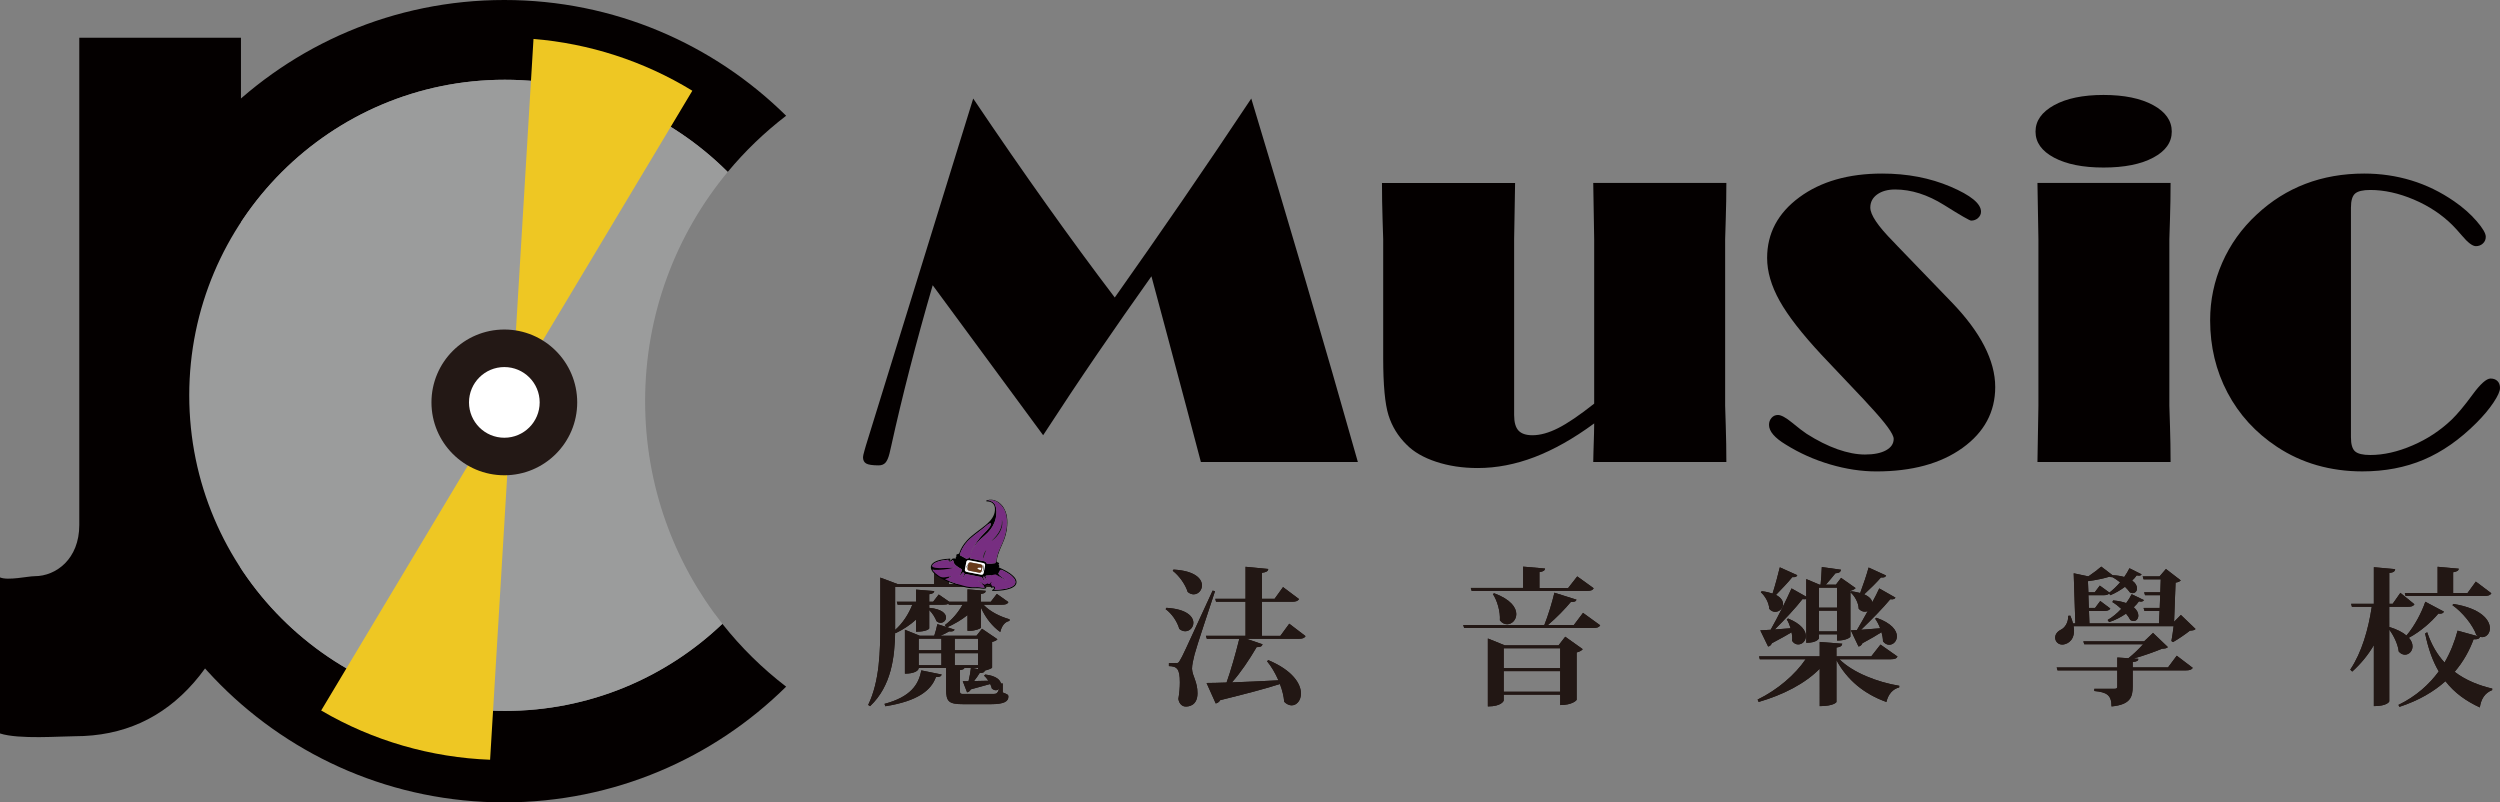
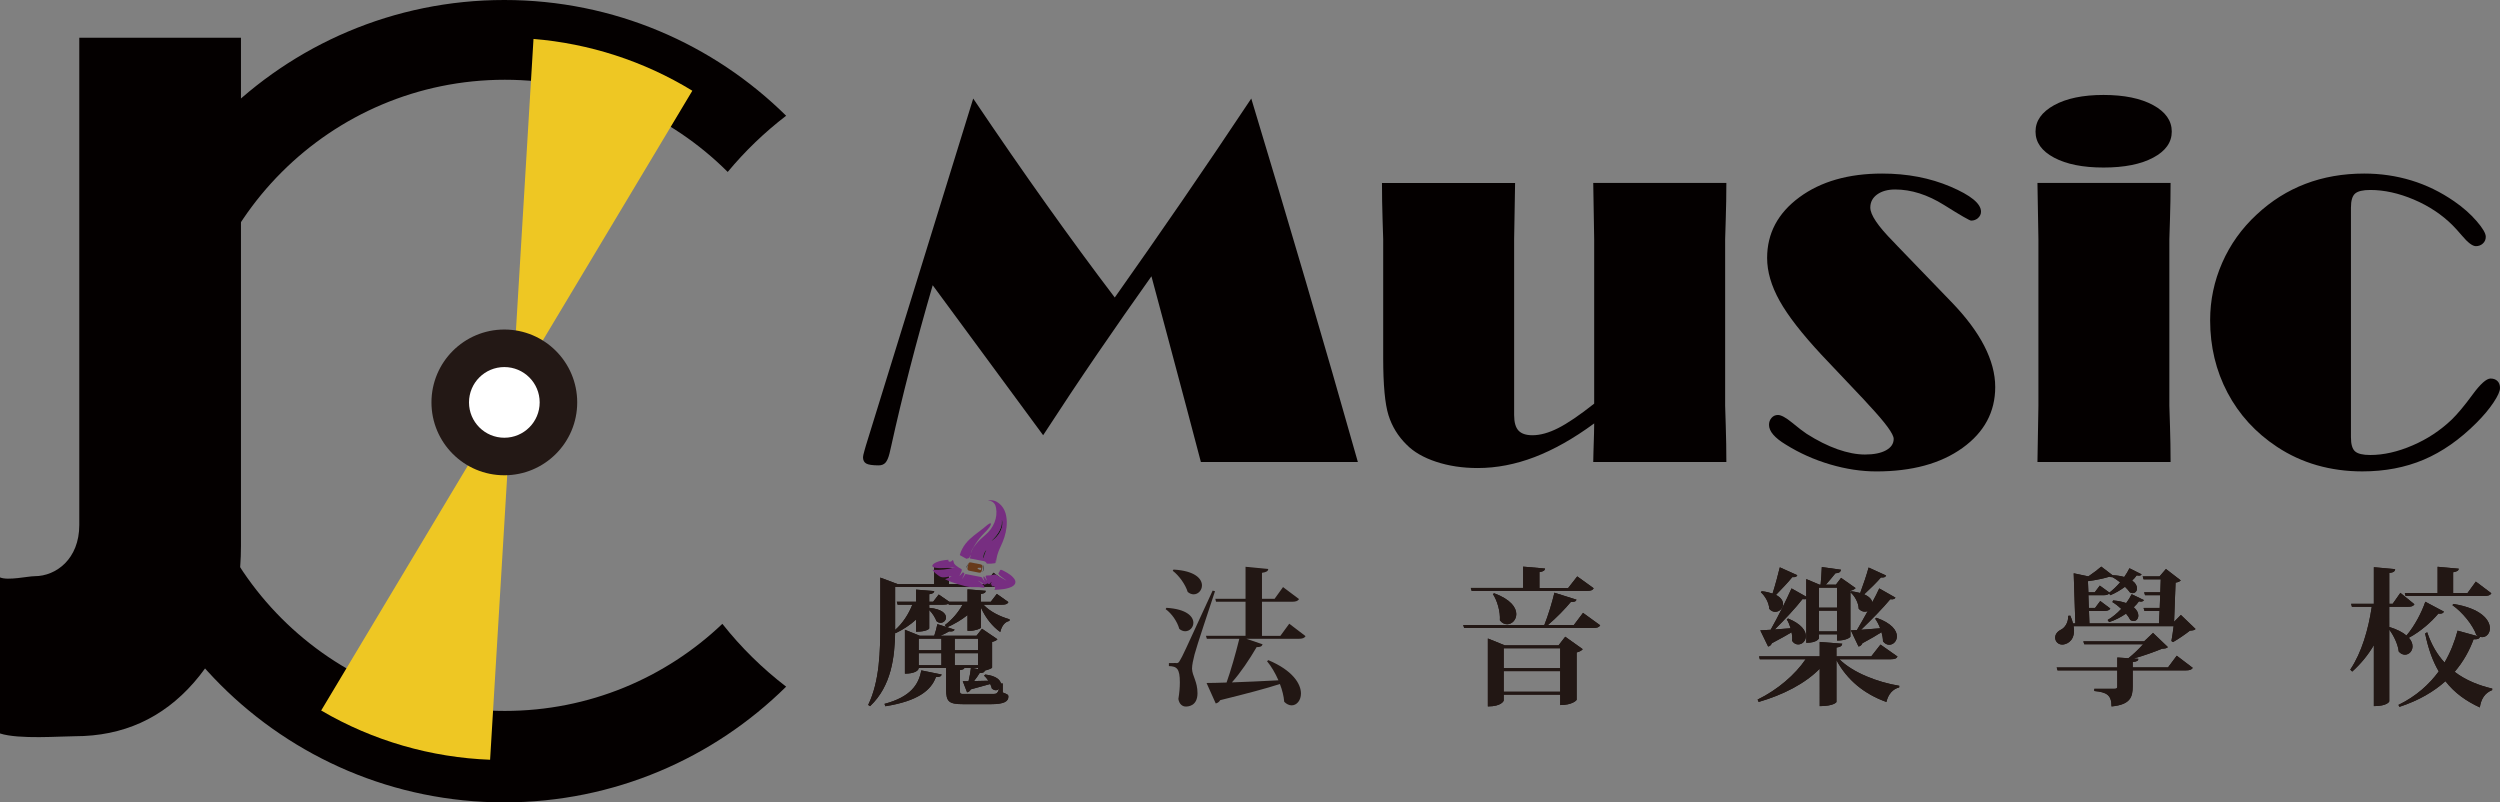
<svg xmlns="http://www.w3.org/2000/svg" version="1.1" x="0px" y="0px" width="200px" height="64.191px" viewBox="0 0 200 64.191" enable-background="new 0 0 200 64.191" xml:space="preserve">
  <rect x="0" y="0" width="200" height="64.191" fill="#808080" stroke="none" />
  <g id="底">
</g>
  <g id="主">
    <g>
      <g>
        <g>
          <path fill="#040000" d="M19.277,3.018V43.68c0,4.407-1.253,8.044-3.759,10.914c-2.507,2.87-5.682,4.304-9.526,4.304      c-1.126,0-4.485,0.267-5.992-0.222V46.192c0.637,0.275,2.242-0.097,2.773-0.097c1.7,0,3.57-1.365,3.57-4.097V3.018H19.277z" />
          <path fill="#040000" d="M57.789,49.907c-4.529,4.314-10.654,6.967-17.403,6.967c-13.943,0-25.247-11.303-25.247-25.248      c0-13.942,11.303-25.245,25.247-25.245c6.961,0,13.264,2.817,17.831,7.375c1.384-1.668,2.953-3.175,4.674-4.496      C57.095,3.536,49.131,0,40.341,0C22.616,0,8.247,14.37,8.247,32.095c0,17.728,14.369,32.096,32.095,32.096      c8.79,0,16.753-3.536,22.55-9.259C60.989,53.474,59.274,51.788,57.789,49.907z" />
-           <path fill="#9B9C9C" d="M15.14,31.626c0,13.945,11.303,25.248,25.247,25.248c6.749,0,12.874-2.652,17.403-6.967      c-3.87-4.897-6.181-11.084-6.181-17.813c0-6.971,2.481-13.362,6.608-18.339c-4.567-4.558-10.87-7.375-17.831-7.375      C26.443,6.381,15.14,17.684,15.14,31.626z" />
        </g>
        <g>
          <g>
            <linearGradient id="SVGID_2_" gradientUnits="userSpaceOnUse" x1="48.185" y1="53.107" x2="48.185" y2="-9.078">
              <stop offset="0" style="stop-color:#EEC723" />
              <stop offset="1" style="stop-color:#EEC723" />
            </linearGradient>
            <path fill="url(#SVGID_2_)" d="M55.387,7.259c-3.9-2.387-8.264-3.778-12.707-4.144l-1.698,28.196L55.387,7.259z" />
            <linearGradient id="SVGID_3_" gradientUnits="userSpaceOnUse" x1="33.338" y1="53.107" x2="33.338" y2="-9.077">
              <stop offset="0" style="stop-color:#EEC723" />
              <stop offset="1" style="stop-color:#EEC723" />
            </linearGradient>
            <path fill="url(#SVGID_3_)" d="M25.694,56.84c4.156,2.437,8.81,3.76,13.514,3.94l1.774-29.468L25.694,56.84z" />
          </g>
          <circle fill="#231815" cx="40.347" cy="32.192" r="5.83" />
          <circle fill="#FFFFFF" cx="40.347" cy="32.192" r="2.827" />
        </g>
      </g>
      <g>
        <g>
          <path fill="#040000" d="M74.616,22.818c-1.338,4.604-2.444,8.894-3.319,12.868c-0.064,0.297-0.11,0.489-0.134,0.58      c-0.09,0.36-0.2,0.61-0.329,0.752c-0.128,0.141-0.308,0.212-0.539,0.212c-0.489,0-0.821-0.049-0.994-0.146      c-0.173-0.095-0.26-0.267-0.26-0.512c0-0.077,0.039-0.25,0.115-0.52c0.051-0.167,0.09-0.302,0.116-0.405l8.585-27.764      c2.045,3.037,4.007,5.872,5.885,8.509c1.877,2.638,3.69,5.106,5.44,7.408c1.801-2.547,3.611-5.144,5.432-7.794      c1.82-2.649,3.648-5.357,5.488-8.123c1.506,4.979,2.968,9.885,4.389,14.722c1.421,4.836,2.8,9.621,4.138,14.354H96.07      c-0.591-2.263-1.486-5.634-2.683-10.11c-0.565-2.109-0.989-3.69-1.272-4.746c-1.428,2.007-2.865,4.069-4.313,6.184      c-1.447,2.115-2.897,4.293-4.35,6.531L74.616,22.818z" />
          <path fill="#040000" d="M138.109,14.637c0,0.954-0.017,1.923-0.049,2.914c-0.032,0.991-0.048,1.518-0.048,1.582v13.332      c0,0.051,0.017,0.575,0.048,1.572c0.032,0.997,0.049,1.971,0.049,2.923h-10.65c0-0.192,0.006-0.463,0.018-0.811      c0.039-1.131,0.058-1.89,0.058-2.276c-1.646,1.21-3.233,2.105-4.765,2.692c-1.531,0.586-3.048,0.878-4.553,0.878      c-1.209,0-2.318-0.167-3.327-0.501c-1.011-0.334-1.799-0.792-2.364-1.37c-0.682-0.67-1.164-1.454-1.447-2.354      c-0.283-0.899-0.424-2.432-0.424-4.591v-0.367v-9.126c0-0.05-0.017-0.572-0.049-1.562c-0.032-0.991-0.048-1.967-0.048-2.934      h10.649c-0.012,0.85-0.028,1.784-0.047,2.799c-0.02,1.016-0.03,1.581-0.03,1.697v14.064c0,0.579,0.116,0.995,0.347,1.245      c0.232,0.251,0.604,0.376,1.119,0.376c0.618,0,1.303-0.19,2.055-0.57c0.751-0.378,1.713-1.032,2.883-1.958V19.133      c0-0.116-0.009-0.682-0.028-1.697c-0.02-1.015-0.035-1.949-0.047-2.799H138.109z" />
          <path fill="#040000" d="M149.125,31.982l-3.395-3.588c-1.57-1.686-2.689-3.125-3.358-4.322      c-0.668-1.196-1.002-2.341-1.002-3.434c0-1.967,0.858-3.586,2.575-4.852c1.716-1.266,3.926-1.901,6.626-1.901      c2.006,0,3.827,0.348,5.461,1.043c1.633,0.694,2.449,1.363,2.449,2.006c0,0.192-0.077,0.359-0.231,0.502      c-0.154,0.142-0.341,0.213-0.56,0.213c-0.115,0-0.837-0.415-2.16-1.246c-1.326-0.829-2.632-1.244-3.917-1.244      c-0.592,0-1.072,0.132-1.438,0.395c-0.367,0.265-0.551,0.615-0.551,1.053c0,0.578,0.612,1.484,1.834,2.719      c0.155,0.155,0.27,0.277,0.347,0.367l4.301,4.457c1.171,1.209,2.049,2.382,2.635,3.521c0.584,1.138,0.877,2.235,0.877,3.29      c0,1.994-0.873,3.617-2.615,4.872c-1.742,1.253-4.041,1.881-6.896,1.881c-1.197,0-2.427-0.187-3.695-0.56      c-1.268-0.373-2.446-0.9-3.541-1.582c-0.45-0.271-0.788-0.538-1.012-0.801c-0.227-0.263-0.338-0.524-0.338-0.781      c0-0.219,0.067-0.405,0.202-0.56c0.136-0.154,0.305-0.232,0.512-0.232c0.256,0,0.636,0.206,1.138,0.618      c0.502,0.412,0.887,0.709,1.157,0.887c0.849,0.54,1.672,0.954,2.469,1.237c0.799,0.281,1.531,0.422,2.201,0.422      c0.707,0,1.268-0.112,1.678-0.336c0.411-0.225,0.617-0.531,0.617-0.916c0-0.387-0.656-1.28-1.966-2.683L149.125,31.982z" />
          <path fill="#040000" d="M162.842,10.529c0-0.861,0.494-1.565,1.485-2.113c0.99-0.546,2.309-0.82,3.955-0.82      s2.967,0.271,3.965,0.81c0.996,0.542,1.495,1.25,1.495,2.123c0,0.861-0.496,1.556-1.486,2.083      c-0.99,0.528-2.315,0.791-3.974,0.791c-1.646,0-2.965-0.263-3.955-0.791C163.336,12.084,162.842,11.39,162.842,10.529z       M162.996,36.96c0.013-0.85,0.029-1.782,0.048-2.796c0.019-1.018,0.029-1.583,0.029-1.699V19.133      c0-0.116-0.011-0.682-0.029-1.697c-0.02-1.015-0.036-1.949-0.048-2.799h10.651c0,0.954-0.017,1.923-0.049,2.914      c-0.033,0.991-0.049,1.518-0.049,1.582v13.332c0,0.051,0.016,0.575,0.049,1.572c0.032,0.997,0.049,1.971,0.049,2.923H162.996z" />
          <path fill="#040000" d="M188.076,16.606v18.385c0,0.553,0.109,0.926,0.329,1.119c0.219,0.193,0.624,0.29,1.216,0.29      c1.067,0,2.192-0.254,3.376-0.764c1.184-0.506,2.231-1.198,3.145-2.072c0.463-0.451,1.013-1.108,1.65-1.978      c0.636-0.868,1.121-1.303,1.455-1.303c0.231,0,0.416,0.068,0.551,0.204c0.135,0.135,0.203,0.318,0.203,0.549      c0,0.258-0.173,0.646-0.522,1.167c-0.346,0.522-0.803,1.065-1.368,1.631c-1.339,1.338-2.743,2.318-4.216,2.942      c-1.473,0.624-3.11,0.936-4.911,0.936c-1.273,0-2.481-0.165-3.626-0.492c-1.146-0.329-2.213-0.82-3.203-1.477      c-1.71-1.131-3.029-2.576-3.955-4.33c-0.926-1.757-1.389-3.688-1.389-5.798c0-1.595,0.322-3.126,0.964-4.591      c0.643-1.467,1.563-2.752,2.759-3.86c1.17-1.093,2.472-1.912,3.906-2.458c1.433-0.547,3.001-0.821,4.699-0.821      c1.311,0,2.568,0.184,3.772,0.551c1.202,0.366,2.343,0.923,3.424,1.669c0.706,0.489,1.305,1.017,1.793,1.582      c0.489,0.566,0.734,0.984,0.734,1.254c0,0.218-0.077,0.399-0.232,0.54c-0.154,0.142-0.341,0.212-0.561,0.212      c-0.27,0-0.643-0.283-1.118-0.849c-0.295-0.347-0.541-0.618-0.733-0.81c-0.86-0.861-1.896-1.549-3.105-2.065      c-1.21-0.513-2.374-0.771-3.492-0.771c-0.592,0-0.997,0.097-1.216,0.29C188.186,15.68,188.076,16.053,188.076,16.606z" />
        </g>
        <g>
          <g>
            <path fill="#221714" d="M78.479,50.204c0,0.084-0.487,0.26-0.878,0.26h-0.201v-1.257c-0.476,0.379-1.033,0.711-1.625,0.972       l0.592,0.19c-0.046,0.118-0.165,0.167-0.438,0.143c-0.19,0.119-0.439,0.237-0.688,0.345h2.88l0.44-0.558l1.234,0.841       c-0.059,0.084-0.226,0.166-0.427,0.214v2.051c-0.012,0.06-0.309,0.178-0.605,0.25h0.023c-0.035,0.13-0.153,0.188-0.415,0.188       c-0.118,0.203-0.284,0.427-0.45,0.641c0.344,0,0.747-0.012,1.151-0.024c-0.107-0.154-0.214-0.296-0.345-0.404l0.095-0.094       c0.89,0.106,1.221,0.452,1.257,0.747l0.012-0.034h0.13v0.723c0.391,0.154,0.451,0.178,0.451,0.333       c0,0.378-0.333,0.604-1.4,0.604h-2.206c-1.162,0-1.376-0.201-1.376-1.186v-1.708h-2.195c0,0.214-0.355,0.451-1.102,0.451       v-3.511l1.186,0.476h1.162c0.096-0.273,0.19-0.642,0.249-0.927l0.7,0.226l-0.095-0.154c0.593-0.438,1.08-1.032,1.411-1.625       h-1.102l-0.024-0.082c-0.096,0.06-0.226,0.082-0.427,0.082H74.34v0.25c1.01,0.095,1.34,0.463,1.34,0.77       c0,0.239-0.201,0.428-0.438,0.428c-0.106,0-0.213-0.036-0.32-0.131c-0.107-0.285-0.333-0.652-0.583-0.889v1.471       c0,0.024-0.201,0.261-1.055,0.261v-0.972c-0.463,0.426-1.021,0.794-1.636,1.09l-0.036-0.06       c-0.036,1.934-0.284,4.27-2.004,5.896l-0.154-0.096c0.925-1.909,0.971-4.329,0.971-6.488v-3.699l1.388,0.521h2.919v-1.422       l1.708,0.165c-0.023,0.166-0.142,0.249-0.522,0.309v0.948H78.8l0.676-0.913l1.232,0.937c-0.094,0.155-0.237,0.202-0.568,0.202       h-8.528v3.439c0.618-0.545,1.079-1.269,1.375-2.017h-1.174l-0.07-0.236h1.542v-0.972l1.458,0.118       c-0.023,0.13-0.106,0.213-0.403,0.25v0.604h0.309l0.451-0.582l0.841,0.582h1.46v-0.996l1.458,0.118       c-0.013,0.144-0.096,0.214-0.38,0.249v0.629h0.784l0.484-0.629l0.926,0.653c-0.083,0.165-0.237,0.212-0.533,0.212h-1.46       c0.522,0.558,1.353,0.962,2.088,1.164l-0.011,0.13c-0.38,0.083-0.616,0.39-0.736,0.89c-0.617-0.439-1.161-1.103-1.541-1.946       V50.204z M75.337,53.962c-0.047,0.153-0.167,0.202-0.463,0.202c-0.391,1.079-1.469,1.921-4.043,2.336l-0.071-0.19       c2.088-0.556,2.739-1.54,2.942-2.679L75.337,53.962z M75.313,52.018v-0.925h-1.815v0.925H75.313z M73.498,52.254v0.961h1.815       v-0.961H73.498z M78.242,51.093H76.38v0.925h1.862V51.093z M76.38,53.215h1.862v-0.961H76.38V53.215z M77.021,54.496h0.462       c0.083-0.343,0.155-0.734,0.19-1.055h-0.521c-0.036,0.095-0.131,0.13-0.356,0.166v1.602c0,0.308,0.012,0.308,0.392,0.308h2.122       c0.451,0,0.451,0,0.628-0.403c-0.071,0.06-0.165,0.105-0.272,0.105c-0.106,0-0.212-0.046-0.32-0.141       c-0.024-0.12-0.071-0.237-0.131-0.357l-1.553,0.428c-0.072,0.155-0.178,0.215-0.296,0.237L77.021,54.496z M77.828,53.441       l0.415,0.095v-0.095H77.828z" />
-             <path fill="#221714" d="M93.311,48.626c1.625,0.095,2.159,0.7,2.159,1.198c0,0.367-0.296,0.676-0.653,0.676       c-0.153,0-0.32-0.06-0.474-0.19c-0.154-0.569-0.594-1.221-1.092-1.578L93.311,48.626z M94.07,53.049       c0.166,0,0.213,0,0.344-0.249c0.19-0.309,0.26-0.463,2.597-5.551l0.19,0.047c-0.51,1.554-1.471,4.412-1.638,5.066       c-0.107,0.413-0.201,0.84-0.201,1.137c0.024,0.593,0.438,1.02,0.438,1.956c0,1.058-0.784,1.068-0.938,1.068       c-0.26,0-0.521-0.179-0.592-0.605c0.082-0.486,0.118-0.937,0.118-1.328c0-1.103-0.237-1.281-0.877-1.303v-0.238       c0.426,0,0.557-0.012,0.557-0.012V53.049z M93.88,45.566c1.721,0.095,2.277,0.734,2.277,1.269c0,0.38-0.296,0.712-0.664,0.712       c-0.155,0-0.32-0.06-0.476-0.19c-0.188-0.605-0.688-1.305-1.198-1.695L93.88,45.566z M103.141,49.896l1.305,0.996       c-0.095,0.154-0.248,0.213-0.57,0.213h-4.162l1.293,0.438c-0.048,0.155-0.166,0.237-0.475,0.225       c-0.592,1.008-1.28,2.04-1.98,2.823c1.055-0.036,2.359-0.095,3.723-0.166c-0.249-0.569-0.569-1.115-0.913-1.53l0.106-0.083       c1.968,0.83,2.609,1.909,2.609,2.668c0,0.559-0.344,0.948-0.747,0.948c-0.19,0-0.404-0.095-0.592-0.283       c-0.037-0.44-0.156-0.938-0.346-1.425c-1.102,0.357-2.62,0.76-4.778,1.293c-0.083,0.154-0.226,0.238-0.356,0.262l-0.734-1.637       c0.379,0,0.937-0.014,1.601-0.036c0.331-0.926,0.723-2.289,1.02-3.499h-2.598l-0.07-0.237h3.166V48.14h-2.361l-0.058-0.237       h2.419v-2.561l1.815,0.178c-0.012,0.166-0.13,0.249-0.499,0.307v2.076h1.009l0.675-0.937l1.281,0.961       c-0.094,0.153-0.25,0.213-0.569,0.213h-2.396v2.728h1.471L103.141,49.896z" />
            <path fill="#221714" d="M126.642,49.029l1.375,0.996c-0.094,0.154-0.237,0.214-0.581,0.214h-10.305l-0.071-0.238h6.487       c0.308-0.771,0.629-1.826,0.806-2.585l1.768,0.558c-0.048,0.142-0.167,0.19-0.452,0.178c-0.451,0.546-1.162,1.281-1.838,1.85       h2.077L126.642,49.029z M117.735,47.274l-0.071-0.237h4.187V45.33l1.755,0.153c-0.024,0.154-0.13,0.237-0.451,0.285v1.27h2.3       l0.724-0.926l1.317,0.949c-0.083,0.155-0.237,0.214-0.57,0.214H117.735z M124.685,51.626l0.533-0.688l1.4,0.996       c-0.07,0.095-0.237,0.203-0.486,0.261v3.794c0,0.024-0.332,0.416-1.316,0.416v-0.83h-4.519v0.464       c0,0.034-0.178,0.475-1.269,0.475v-5.433l1.352,0.545H124.685z M119.538,47.463c1.328,0.487,1.766,1.151,1.766,1.661       c0,0.474-0.354,0.817-0.735,0.817c-0.201,0-0.415-0.094-0.58-0.319c0.047-0.675-0.203-1.565-0.558-2.1L119.538,47.463z        M124.816,51.863h-4.519v1.59h4.519V51.863z M120.297,55.339h4.519V53.69h-4.519V55.339z" />
            <path fill="#221714" d="M151.803,52.527c-0.083,0.154-0.226,0.214-0.569,0.214h-4.081c1.067,1.067,3.049,1.839,4.791,2.123       l-0.01,0.13c-0.5,0.12-0.878,0.535-1.021,1.164c-1.767-0.629-3.142-1.756-3.997-3.345v3.345c0,0.022-0.224,0.332-1.34,0.332       V53.5c-1.172,1.186-2.893,2.075-4.885,2.657l-0.083-0.19c1.625-0.794,3.012-2.004,3.843-3.226h-3.666l-0.058-0.237h4.849v-1.15       l1.804,0.142c-0.023,0.166-0.119,0.261-0.463,0.308v0.701h2.787l0.736-0.938L151.803,52.527z M144.497,47.914       c-0.036,0.024-0.083,0.024-0.143,0.024c-0.047,0-0.095,0-0.154-0.012c-0.51,0.664-1.447,1.671-2.218,2.431       c0.392-0.023,0.83-0.059,1.269-0.096c-0.083-0.272-0.19-0.521-0.308-0.711l0.106-0.07c1.068,0.438,1.424,0.983,1.424,1.411       c0,0.38-0.296,0.664-0.616,0.664c-0.178,0-0.356-0.085-0.487-0.284c0.024-0.226,0-0.475-0.047-0.688       c-0.391,0.236-0.901,0.521-1.577,0.877c-0.06,0.154-0.166,0.238-0.297,0.261l-0.627-1.293c0.201-0.011,0.486-0.022,0.831-0.047       c0.556-0.973,1.28-2.431,1.671-3.309l1.175,0.665v-1.412l1.067,0.451h0.083c0.035-0.404,0.084-0.997,0.095-1.413l1.53,0.214       c-0.024,0.179-0.143,0.273-0.44,0.285c-0.201,0.261-0.521,0.628-0.771,0.913h0.808l0.415-0.546l1.163,0.818       c-0.072,0.083-0.213,0.166-0.416,0.213v3.677c0,0.024-0.284,0.308-1.067,0.308v-0.498h-1.446v0.297       c0,0.023-0.13,0.379-1.02,0.379V47.914z M140.939,47.297c0.344,0.037,0.628,0.108,0.865,0.19c0.214-0.664,0.45-1.554,0.581-2.1       l1.399,0.629c-0.036,0.107-0.142,0.178-0.402,0.154c-0.31,0.391-0.854,0.96-1.305,1.423c0.415,0.214,0.567,0.486,0.567,0.723       c0,0.345-0.294,0.63-0.627,0.63c-0.154,0-0.333-0.071-0.474-0.239c-0.024-0.473-0.32-1.02-0.677-1.327L140.939,47.297z        M146.963,47.014h-1.446v1.6h1.446V47.014z M145.517,50.512h1.446v-1.66h-1.446V50.512z M148.067,50.428l0.486-0.022       c0.261-0.438,0.569-0.984,0.866-1.519c-0.071,0.036-0.154,0.047-0.237,0.047c-0.167,0-0.332-0.071-0.487-0.237       c-0.011-0.462-0.307-1.021-0.664-1.316l0.072-0.083c0.272,0.037,0.509,0.083,0.711,0.143c0.248-0.653,0.534-1.507,0.675-2.04       l1.4,0.64c-0.047,0.119-0.143,0.178-0.415,0.155c-0.31,0.367-0.866,0.914-1.341,1.352c0.415,0.178,0.605,0.415,0.652,0.628       c0.213-0.402,0.416-0.782,0.557-1.103l1.294,0.736c-0.037,0.083-0.131,0.166-0.416,0.131c-0.545,0.664-1.53,1.672-2.336,2.442       c0.451-0.036,0.984-0.071,1.53-0.119c-0.106-0.284-0.25-0.557-0.403-0.771l0.107-0.07c1.233,0.439,1.635,1.031,1.635,1.481       c0,0.392-0.294,0.678-0.615,0.678c-0.167,0-0.356-0.084-0.499-0.274c0-0.225-0.047-0.474-0.118-0.735       c-0.367,0.237-0.866,0.534-1.53,0.889c-0.06,0.154-0.178,0.238-0.308,0.261L148.067,50.428z" />
            <path fill="#221714" d="M173.713,51.282c0.059-0.295,0.129-0.806,0.177-1.186h-8.004c0.023,0.131,0.035,0.249,0.035,0.356       c0,0.926-0.699,1.114-0.936,1.114c-0.346,0-0.571-0.261-0.571-0.557c0-0.226,0.131-0.462,0.451-0.629       c0.297-0.142,0.605-0.533,0.594-1.115l0.165-0.012c0.095,0.213,0.166,0.416,0.214,0.618h0.188l-0.131-4.009l1.175,0.248       c0.403-0.272,0.806-0.58,1.031-0.781l0.902,0.687c0.378,0.012,0.688,0.072,0.936,0.143c0.167-0.238,0.31-0.474,0.417-0.7       l0.972,0.486c-0.035,0.071-0.107,0.106-0.213,0.106c-0.047,0-0.107-0.012-0.178-0.023c-0.094,0.142-0.226,0.286-0.367,0.416       c0.284,0.202,0.391,0.428,0.391,0.627c0,0.214-0.143,0.38-0.344,0.38c-0.071,0-0.143-0.024-0.224-0.059       c-0.096-0.143-0.239-0.297-0.393-0.45c-0.368,0.272-0.771,0.509-1.174,0.675l-0.094-0.142       c-0.083,0.107-0.226,0.142-0.463,0.142h-1.197l0.037,1.019h0.497l0.416-0.557l0.806,0.605c-0.083,0.142-0.237,0.19-0.521,0.19       h-1.187l0.036,0.996h5.563l0.047-0.996h-1.209l-0.07-0.239h1.292l0.036-1.019h-1.21l-0.071-0.237h1.292l0.036-1.032h-1.375       l-0.072-0.237h1.352l0.509-0.592l1.187,0.913c-0.095,0.094-0.189,0.142-0.416,0.178l-0.118,3.131l0.544-0.546l1.174,1.127       c-0.095,0.094-0.214,0.118-0.451,0.13c-0.344,0.273-0.948,0.688-1.352,0.913L173.713,51.282z M173.44,53.394l0.7-0.937       l1.281,0.973c-0.096,0.142-0.237,0.202-0.581,0.202h-4.223v1.27c0,0.865-0.19,1.469-1.695,1.613       c0-0.914-0.381-1.14-1.377-1.235v-0.177h1.613c0.178,0,0.225-0.048,0.225-0.19v-1.281h-4.779l-0.071-0.237h4.85V52.6       l0.891,0.058c0.403-0.32,0.865-0.771,1.174-1.115h-4.708l-0.072-0.237h4.863l0.711-0.675l1.187,1.137       c-0.084,0.095-0.226,0.119-0.476,0.13c-0.592,0.25-1.458,0.558-2.252,0.783l0.367,0.024c-0.011,0.142-0.071,0.213-0.451,0.261       v0.427H173.44z M167.985,46.848l0.77,0.558c0.297-0.228,0.594-0.511,0.855-0.819c-0.203-0.166-0.417-0.307-0.617-0.415       c-0.07,0.013-0.154,0-0.238-0.036c-0.39,0.12-1.066,0.273-1.719,0.357l0.035,0.889h0.51L167.985,46.848z M169.052,48.033       c0.427,0.036,0.771,0.118,1.043,0.214c0.178-0.237,0.32-0.475,0.438-0.712l0.984,0.475c-0.048,0.07-0.13,0.119-0.237,0.119       c-0.06,0-0.106-0.013-0.166-0.024c-0.107,0.155-0.248,0.32-0.415,0.474c0.261,0.214,0.367,0.462,0.367,0.664       c0,0.25-0.154,0.439-0.38,0.439c-0.083,0-0.164-0.023-0.26-0.083c-0.083-0.166-0.201-0.344-0.344-0.509       c-0.414,0.284-0.89,0.533-1.352,0.675l-0.119-0.166c0.392-0.226,0.771-0.546,1.091-0.89c-0.225-0.212-0.475-0.403-0.711-0.544       L169.052,48.033z" />
            <path fill="#221714" d="M191.142,50.155c0.64,0.202,1.091,0.438,1.375,0.688c0.664-0.77,1.245-1.909,1.507-2.704l1.494,0.794       c-0.072,0.118-0.167,0.19-0.452,0.155c-0.533,0.64-1.399,1.423-2.359,1.934c0.213,0.237,0.296,0.474,0.296,0.687       c0,0.38-0.284,0.665-0.604,0.665c-0.166,0-0.343-0.072-0.499-0.25c-0.058-0.558-0.391-1.268-0.758-1.755v5.739       c0,0.024-0.167,0.381-1.234,0.381v-4.875c-0.461,0.783-1.044,1.495-1.731,2.112l-0.155-0.154       c0.914-1.365,1.448-3.214,1.72-5.028h-1.588l-0.061-0.238h1.815v-2.929l1.708,0.155c-0.024,0.177-0.12,0.261-0.474,0.308v2.466       h0.272l0.616-0.877l1.126,0.914c-0.094,0.154-0.25,0.202-0.558,0.202h-1.458V50.155z M198.28,50.902       c-0.047-0.023-0.106-0.046-0.166-0.095c-0.297-0.83-1.127-1.839-1.922-2.396l0.083-0.095c2.206,0.356,2.917,1.281,2.917,1.945       c0,0.404-0.271,0.712-0.628,0.712c-0.047,0-0.107-0.012-0.166-0.024c-0.059,0.155-0.191,0.214-0.51,0.19       c-0.332,0.902-0.818,1.792-1.518,2.609c0.913,0.69,1.957,1.092,3.012,1.341l-0.011,0.119c-0.605,0.237-0.89,0.735-0.984,1.387       c-1.08-0.499-2.004-1.139-2.752-2.099c-0.924,0.831-2.135,1.543-3.677,2.052l-0.083-0.154c1.435-0.699,2.468-1.648,3.226-2.681       c-0.474-0.806-0.841-1.801-1.091-3.036l0.167-0.094c0.332,0.997,0.807,1.791,1.387,2.419c0.486-0.83,0.818-1.697,1.044-2.55       l1.671,0.462V50.902z M192.446,47.676l-0.06-0.235h2.622v-2.099l1.695,0.154c-0.023,0.153-0.12,0.224-0.451,0.284v1.661h1.15       l0.664-0.914l1.245,0.937c-0.094,0.155-0.249,0.213-0.569,0.213H192.446z" />
          </g>
          <g>
            <path fill="#221714" d="M78.479,50.204c0,0.084-0.487,0.26-0.878,0.26h-0.201v-1.257c-0.476,0.379-1.033,0.711-1.625,0.972       l0.592,0.19c-0.046,0.118-0.165,0.167-0.438,0.143c-0.19,0.119-0.439,0.237-0.688,0.345h2.88l0.44-0.558l1.234,0.841       c-0.059,0.084-0.226,0.166-0.427,0.214v2.051c-0.012,0.06-0.309,0.178-0.605,0.25h0.023c-0.035,0.13-0.153,0.188-0.415,0.188       c-0.118,0.203-0.284,0.427-0.45,0.641c0.344,0,0.747-0.012,1.151-0.024c-0.107-0.154-0.214-0.296-0.345-0.404l0.095-0.094       c0.89,0.106,1.221,0.452,1.257,0.747l0.012-0.034h0.13v0.723c0.391,0.154,0.451,0.178,0.451,0.333       c0,0.378-0.333,0.604-1.4,0.604h-2.206c-1.162,0-1.376-0.201-1.376-1.186v-1.708h-2.195c0,0.214-0.355,0.451-1.102,0.451       v-3.511l1.186,0.476h1.162c0.096-0.273,0.19-0.642,0.249-0.927l0.7,0.226l-0.095-0.154c0.593-0.438,1.08-1.032,1.411-1.625       h-1.102l-0.024-0.082c-0.096,0.06-0.226,0.082-0.427,0.082H74.34v0.25c1.01,0.095,1.34,0.463,1.34,0.77       c0,0.239-0.201,0.428-0.438,0.428c-0.106,0-0.213-0.036-0.32-0.131c-0.107-0.285-0.333-0.652-0.583-0.889v1.471       c0,0.024-0.201,0.261-1.055,0.261v-0.972c-0.463,0.426-1.021,0.794-1.636,1.09l-0.036-0.06       c-0.036,1.934-0.284,4.27-2.004,5.896l-0.154-0.096c0.925-1.909,0.971-4.329,0.971-6.488v-3.699l1.388,0.521h2.919v-1.422       l1.708,0.165c-0.023,0.166-0.142,0.249-0.522,0.309v0.948H78.8l0.676-0.913l1.232,0.937c-0.094,0.155-0.237,0.202-0.568,0.202       h-8.528v3.439c0.618-0.545,1.079-1.269,1.375-2.017h-1.174l-0.07-0.236h1.542v-0.972l1.458,0.118       c-0.023,0.13-0.106,0.213-0.403,0.25v0.604h0.309l0.451-0.582l0.841,0.582h1.46v-0.996l1.458,0.118       c-0.013,0.144-0.096,0.214-0.38,0.249v0.629h0.784l0.484-0.629l0.926,0.653c-0.083,0.165-0.237,0.212-0.533,0.212h-1.46       c0.522,0.558,1.353,0.962,2.088,1.164l-0.011,0.13c-0.38,0.083-0.616,0.39-0.736,0.89c-0.617-0.439-1.161-1.103-1.541-1.946       V50.204z M75.337,53.962c-0.047,0.153-0.167,0.202-0.463,0.202c-0.391,1.079-1.469,1.921-4.043,2.336l-0.071-0.19       c2.088-0.556,2.739-1.54,2.942-2.679L75.337,53.962z M75.313,52.018v-0.925h-1.815v0.925H75.313z M73.498,52.254v0.961h1.815       v-0.961H73.498z M78.242,51.093H76.38v0.925h1.862V51.093z M76.38,53.215h1.862v-0.961H76.38V53.215z M77.021,54.496h0.462       c0.083-0.343,0.155-0.734,0.19-1.055h-0.521c-0.036,0.095-0.131,0.13-0.356,0.166v1.602c0,0.308,0.012,0.308,0.392,0.308h2.122       c0.451,0,0.451,0,0.628-0.403c-0.071,0.06-0.165,0.105-0.272,0.105c-0.106,0-0.212-0.046-0.32-0.141       c-0.024-0.12-0.071-0.237-0.131-0.357l-1.553,0.428c-0.072,0.155-0.178,0.215-0.296,0.237L77.021,54.496z M77.828,53.441       l0.415,0.095v-0.095H77.828z" />
            <path fill="#221714" d="M93.311,48.626c1.625,0.095,2.159,0.7,2.159,1.198c0,0.367-0.296,0.676-0.653,0.676       c-0.153,0-0.32-0.06-0.474-0.19c-0.154-0.569-0.594-1.221-1.092-1.578L93.311,48.626z M94.07,53.049       c0.166,0,0.213,0,0.344-0.249c0.19-0.309,0.26-0.463,2.597-5.551l0.19,0.047c-0.51,1.554-1.471,4.412-1.638,5.066       c-0.107,0.413-0.201,0.84-0.201,1.137c0.024,0.593,0.438,1.02,0.438,1.956c0,1.058-0.784,1.068-0.938,1.068       c-0.26,0-0.521-0.179-0.592-0.605c0.082-0.486,0.118-0.937,0.118-1.328c0-1.103-0.237-1.281-0.877-1.303v-0.238       c0.426,0,0.557-0.012,0.557-0.012V53.049z M93.88,45.566c1.721,0.095,2.277,0.734,2.277,1.269c0,0.38-0.296,0.712-0.664,0.712       c-0.155,0-0.32-0.06-0.476-0.19c-0.188-0.605-0.688-1.305-1.198-1.695L93.88,45.566z M103.141,49.896l1.305,0.996       c-0.095,0.154-0.248,0.213-0.57,0.213h-4.162l1.293,0.438c-0.048,0.155-0.166,0.237-0.475,0.225       c-0.592,1.008-1.28,2.04-1.98,2.823c1.055-0.036,2.359-0.095,3.723-0.166c-0.249-0.569-0.569-1.115-0.913-1.53l0.106-0.083       c1.968,0.83,2.609,1.909,2.609,2.668c0,0.559-0.344,0.948-0.747,0.948c-0.19,0-0.404-0.095-0.592-0.283       c-0.037-0.44-0.156-0.938-0.346-1.425c-1.102,0.357-2.62,0.76-4.778,1.293c-0.083,0.154-0.226,0.238-0.356,0.262l-0.734-1.637       c0.379,0,0.937-0.014,1.601-0.036c0.331-0.926,0.723-2.289,1.02-3.499h-2.598l-0.07-0.237h3.166V48.14h-2.361l-0.058-0.237       h2.419v-2.561l1.815,0.178c-0.012,0.166-0.13,0.249-0.499,0.307v2.076h1.009l0.675-0.937l1.281,0.961       c-0.094,0.153-0.25,0.213-0.569,0.213h-2.396v2.728h1.471L103.141,49.896z" />
            <path fill="#221714" d="M126.642,49.029l1.375,0.996c-0.094,0.154-0.237,0.214-0.581,0.214h-10.305l-0.071-0.238h6.487       c0.308-0.771,0.629-1.826,0.806-2.585l1.768,0.558c-0.048,0.142-0.167,0.19-0.452,0.178c-0.451,0.546-1.162,1.281-1.838,1.85       h2.077L126.642,49.029z M117.735,47.274l-0.071-0.237h4.187V45.33l1.755,0.153c-0.024,0.154-0.13,0.237-0.451,0.285v1.27h2.3       l0.724-0.926l1.317,0.949c-0.083,0.155-0.237,0.214-0.57,0.214H117.735z M124.685,51.626l0.533-0.688l1.4,0.996       c-0.07,0.095-0.237,0.203-0.486,0.261v3.794c0,0.024-0.332,0.416-1.316,0.416v-0.83h-4.519v0.464       c0,0.034-0.178,0.475-1.269,0.475v-5.433l1.352,0.545H124.685z M119.538,47.463c1.328,0.487,1.766,1.151,1.766,1.661       c0,0.474-0.354,0.817-0.735,0.817c-0.201,0-0.415-0.094-0.58-0.319c0.047-0.675-0.203-1.565-0.558-2.1L119.538,47.463z        M124.816,51.863h-4.519v1.59h4.519V51.863z M120.297,55.339h4.519V53.69h-4.519V55.339z" />
            <path fill="#221714" d="M151.803,52.527c-0.083,0.154-0.226,0.214-0.569,0.214h-4.081c1.067,1.067,3.049,1.839,4.791,2.123       l-0.01,0.13c-0.5,0.12-0.878,0.535-1.021,1.164c-1.767-0.629-3.142-1.756-3.997-3.345v3.345c0,0.022-0.224,0.332-1.34,0.332       V53.5c-1.172,1.186-2.893,2.075-4.885,2.657l-0.083-0.19c1.625-0.794,3.012-2.004,3.843-3.226h-3.666l-0.058-0.237h4.849v-1.15       l1.804,0.142c-0.023,0.166-0.119,0.261-0.463,0.308v0.701h2.787l0.736-0.938L151.803,52.527z M144.497,47.914       c-0.036,0.024-0.083,0.024-0.143,0.024c-0.047,0-0.095,0-0.154-0.012c-0.51,0.664-1.447,1.671-2.218,2.431       c0.392-0.023,0.83-0.059,1.269-0.096c-0.083-0.272-0.19-0.521-0.308-0.711l0.106-0.07c1.068,0.438,1.424,0.983,1.424,1.411       c0,0.38-0.296,0.664-0.616,0.664c-0.178,0-0.356-0.085-0.487-0.284c0.024-0.226,0-0.475-0.047-0.688       c-0.391,0.236-0.901,0.521-1.577,0.877c-0.06,0.154-0.166,0.238-0.297,0.261l-0.627-1.293c0.201-0.011,0.486-0.022,0.831-0.047       c0.556-0.973,1.28-2.431,1.671-3.309l1.175,0.665v-1.412l1.067,0.451h0.083c0.035-0.404,0.084-0.997,0.095-1.413l1.53,0.214       c-0.024,0.179-0.143,0.273-0.44,0.285c-0.201,0.261-0.521,0.628-0.771,0.913h0.808l0.415-0.546l1.163,0.818       c-0.072,0.083-0.213,0.166-0.416,0.213v3.677c0,0.024-0.284,0.308-1.067,0.308v-0.498h-1.446v0.297       c0,0.023-0.13,0.379-1.02,0.379V47.914z M140.939,47.297c0.344,0.037,0.628,0.108,0.865,0.19c0.214-0.664,0.45-1.554,0.581-2.1       l1.399,0.629c-0.036,0.107-0.142,0.178-0.402,0.154c-0.31,0.391-0.854,0.96-1.305,1.423c0.415,0.214,0.567,0.486,0.567,0.723       c0,0.345-0.294,0.63-0.627,0.63c-0.154,0-0.333-0.071-0.474-0.239c-0.024-0.473-0.32-1.02-0.677-1.327L140.939,47.297z        M146.963,47.014h-1.446v1.6h1.446V47.014z M145.517,50.512h1.446v-1.66h-1.446V50.512z M148.067,50.428l0.486-0.022       c0.261-0.438,0.569-0.984,0.866-1.519c-0.071,0.036-0.154,0.047-0.237,0.047c-0.167,0-0.332-0.071-0.487-0.237       c-0.011-0.462-0.307-1.021-0.664-1.316l0.072-0.083c0.272,0.037,0.509,0.083,0.711,0.143c0.248-0.653,0.534-1.507,0.675-2.04       l1.4,0.64c-0.047,0.119-0.143,0.178-0.415,0.155c-0.31,0.367-0.866,0.914-1.341,1.352c0.415,0.178,0.605,0.415,0.652,0.628       c0.213-0.402,0.416-0.782,0.557-1.103l1.294,0.736c-0.037,0.083-0.131,0.166-0.416,0.131c-0.545,0.664-1.53,1.672-2.336,2.442       c0.451-0.036,0.984-0.071,1.53-0.119c-0.106-0.284-0.25-0.557-0.403-0.771l0.107-0.07c1.233,0.439,1.635,1.031,1.635,1.481       c0,0.392-0.294,0.678-0.615,0.678c-0.167,0-0.356-0.084-0.499-0.274c0-0.225-0.047-0.474-0.118-0.735       c-0.367,0.237-0.866,0.534-1.53,0.889c-0.06,0.154-0.178,0.238-0.308,0.261L148.067,50.428z" />
            <path fill="#221714" d="M173.713,51.282c0.059-0.295,0.129-0.806,0.177-1.186h-8.004c0.023,0.131,0.035,0.249,0.035,0.356       c0,0.926-0.699,1.114-0.936,1.114c-0.346,0-0.571-0.261-0.571-0.557c0-0.226,0.131-0.462,0.451-0.629       c0.297-0.142,0.605-0.533,0.594-1.115l0.165-0.012c0.095,0.213,0.166,0.416,0.214,0.618h0.188l-0.131-4.009l1.175,0.248       c0.403-0.272,0.806-0.58,1.031-0.781l0.902,0.687c0.378,0.012,0.688,0.072,0.936,0.143c0.167-0.238,0.31-0.474,0.417-0.7       l0.972,0.486c-0.035,0.071-0.107,0.106-0.213,0.106c-0.047,0-0.107-0.012-0.178-0.023c-0.094,0.142-0.226,0.286-0.367,0.416       c0.284,0.202,0.391,0.428,0.391,0.627c0,0.214-0.143,0.38-0.344,0.38c-0.071,0-0.143-0.024-0.224-0.059       c-0.096-0.143-0.239-0.297-0.393-0.45c-0.368,0.272-0.771,0.509-1.174,0.675l-0.094-0.142       c-0.083,0.107-0.226,0.142-0.463,0.142h-1.197l0.037,1.019h0.497l0.416-0.557l0.806,0.605c-0.083,0.142-0.237,0.19-0.521,0.19       h-1.187l0.036,0.996h5.563l0.047-0.996h-1.209l-0.07-0.239h1.292l0.036-1.019h-1.21l-0.071-0.237h1.292l0.036-1.032h-1.375       l-0.072-0.237h1.352l0.509-0.592l1.187,0.913c-0.095,0.094-0.189,0.142-0.416,0.178l-0.118,3.131l0.544-0.546l1.174,1.127       c-0.095,0.094-0.214,0.118-0.451,0.13c-0.344,0.273-0.948,0.688-1.352,0.913L173.713,51.282z M173.44,53.394l0.7-0.937       l1.281,0.973c-0.096,0.142-0.237,0.202-0.581,0.202h-4.223v1.27c0,0.865-0.19,1.469-1.695,1.613       c0-0.914-0.381-1.14-1.377-1.235v-0.177h1.613c0.178,0,0.225-0.048,0.225-0.19v-1.281h-4.779l-0.071-0.237h4.85V52.6       l0.891,0.058c0.403-0.32,0.865-0.771,1.174-1.115h-4.708l-0.072-0.237h4.863l0.711-0.675l1.187,1.137       c-0.084,0.095-0.226,0.119-0.476,0.13c-0.592,0.25-1.458,0.558-2.252,0.783l0.367,0.024c-0.011,0.142-0.071,0.213-0.451,0.261       v0.427H173.44z M167.985,46.848l0.77,0.558c0.297-0.228,0.594-0.511,0.855-0.819c-0.203-0.166-0.417-0.307-0.617-0.415       c-0.07,0.013-0.154,0-0.238-0.036c-0.39,0.12-1.066,0.273-1.719,0.357l0.035,0.889h0.51L167.985,46.848z M169.052,48.033       c0.427,0.036,0.771,0.118,1.043,0.214c0.178-0.237,0.32-0.475,0.438-0.712l0.984,0.475c-0.048,0.07-0.13,0.119-0.237,0.119       c-0.06,0-0.106-0.013-0.166-0.024c-0.107,0.155-0.248,0.32-0.415,0.474c0.261,0.214,0.367,0.462,0.367,0.664       c0,0.25-0.154,0.439-0.38,0.439c-0.083,0-0.164-0.023-0.26-0.083c-0.083-0.166-0.201-0.344-0.344-0.509       c-0.414,0.284-0.89,0.533-1.352,0.675l-0.119-0.166c0.392-0.226,0.771-0.546,1.091-0.89c-0.225-0.212-0.475-0.403-0.711-0.544       L169.052,48.033z" />
            <path fill="#221714" d="M191.142,50.155c0.64,0.202,1.091,0.438,1.375,0.688c0.664-0.77,1.245-1.909,1.507-2.704l1.494,0.794       c-0.072,0.118-0.167,0.19-0.452,0.155c-0.533,0.64-1.399,1.423-2.359,1.934c0.213,0.237,0.296,0.474,0.296,0.687       c0,0.38-0.284,0.665-0.604,0.665c-0.166,0-0.343-0.072-0.499-0.25c-0.058-0.558-0.391-1.268-0.758-1.755v5.739       c0,0.024-0.167,0.381-1.234,0.381v-4.875c-0.461,0.783-1.044,1.495-1.731,2.112l-0.155-0.154       c0.914-1.365,1.448-3.214,1.72-5.028h-1.588l-0.061-0.238h1.815v-2.929l1.708,0.155c-0.024,0.177-0.12,0.261-0.474,0.308v2.466       h0.272l0.616-0.877l1.126,0.914c-0.094,0.154-0.25,0.202-0.558,0.202h-1.458V50.155z M198.28,50.902       c-0.047-0.023-0.106-0.046-0.166-0.095c-0.297-0.83-1.127-1.839-1.922-2.396l0.083-0.095c2.206,0.356,2.917,1.281,2.917,1.945       c0,0.404-0.271,0.712-0.628,0.712c-0.047,0-0.107-0.012-0.166-0.024c-0.059,0.155-0.191,0.214-0.51,0.19       c-0.332,0.902-0.818,1.792-1.518,2.609c0.913,0.69,1.957,1.092,3.012,1.341l-0.011,0.119c-0.605,0.237-0.89,0.735-0.984,1.387       c-1.08-0.499-2.004-1.139-2.752-2.099c-0.924,0.831-2.135,1.543-3.677,2.052l-0.083-0.154c1.435-0.699,2.468-1.648,3.226-2.681       c-0.474-0.806-0.841-1.801-1.091-3.036l0.167-0.094c0.332,0.997,0.807,1.791,1.387,2.419c0.486-0.83,0.818-1.697,1.044-2.55       l1.671,0.462V50.902z M192.446,47.676l-0.06-0.235h2.622v-2.099l1.695,0.154c-0.023,0.153-0.12,0.224-0.451,0.284v1.661h1.15       l0.664-0.914l1.245,0.937c-0.094,0.155-0.249,0.213-0.569,0.213H192.446z" />
          </g>
        </g>
        <g>
-           <path fill-rule="evenodd" clip-rule="evenodd" d="M75.946,44.83c0.054,0.027,0.106,0.018,0.143-0.02      c0.022-0.025,0.043-0.052,0.063-0.078c0.031-0.036,0.069-0.053,0.119-0.053c0.069,0.004,0.138,0.002,0.211,0.002      c-0.033-0.069-0.03-0.131,0.043-0.171c-0.005-0.013-0.012-0.027-0.015-0.04c-0.018-0.048-0.007-0.098,0.039-0.122      c0.045-0.022,0.096-0.037,0.15-0.046c0.018-0.004,0.027-0.006,0.036-0.026c0.124-0.396,0.342-0.738,0.623-1.042      c0.241-0.258,0.513-0.479,0.792-0.69c0.287-0.22,0.582-0.424,0.85-0.669c0.188-0.173,0.357-0.361,0.47-0.595      c0.092-0.193,0.137-0.396,0.123-0.61c-0.017-0.295-0.184-0.488-0.478-0.544c-0.053-0.008-0.109-0.01-0.165-0.016      c-0.025-0.002-0.05,0.001-0.055-0.032c-0.004-0.032,0.021-0.041,0.042-0.047c0.276-0.097,0.547-0.07,0.804,0.064      c0.335,0.179,0.559,0.459,0.696,0.812c0.116,0.292,0.155,0.6,0.15,0.914c-0.005,0.627-0.171,1.218-0.434,1.781      c-0.114,0.248-0.225,0.496-0.305,0.756c-0.057,0.181-0.099,0.365-0.114,0.556c-0.004,0.031,0.007,0.042,0.034,0.053      c0.034,0.011,0.07,0.027,0.104,0.045c0.072,0.042,0.078,0.097,0.012,0.15c-0.003,0.002-0.007,0.006-0.011,0.011      c0.099,0.1,0.085,0.135,0.019,0.213c0.09,0.042,0.18,0.081,0.269,0.122c0.287,0.134,0.563,0.285,0.807,0.489      c0.106,0.089,0.203,0.186,0.273,0.309c0.143,0.24,0.091,0.474-0.137,0.635c-0.168,0.119-0.362,0.18-0.56,0.228      c-0.359,0.081-0.725,0.1-1.092,0.102c-0.017-0.002-0.034,0.001-0.049-0.004s-0.04-0.017-0.043-0.031      c-0.002-0.014,0.015-0.034,0.029-0.046c0.025-0.02,0.056-0.033,0.082-0.055c0.019-0.014,0.032-0.036,0.043-0.053      c0.029-0.058,0.008-0.095-0.056-0.09c-0.042,0.001-0.083,0.016-0.125,0.028c-0.039,0.011-0.057,0.002-0.062-0.041      c-0.008-0.113-0.059-0.168-0.171-0.185c-0.078-0.009-0.153,0-0.222,0.031c-0.025,0.011-0.06,0.038-0.058,0.053      c0.006,0.033,0.028,0.067,0.049,0.092c0.016,0.018,0.052,0.022,0.041,0.052c-0.008,0.02-0.032,0.042-0.056,0.051      c-0.105,0.035-0.214,0.036-0.321,0.014c-0.2-0.04-0.401-0.034-0.602-0.03c-0.268,0.01-0.534-0.02-0.791-0.095      c-0.266-0.079-0.536-0.148-0.798-0.234c-0.481-0.162-0.942-0.36-1.363-0.65c-0.144-0.1-0.276-0.212-0.382-0.352      c-0.073-0.098-0.127-0.203-0.132-0.328c-0.005-0.159,0.073-0.276,0.192-0.368c0.152-0.119,0.33-0.183,0.512-0.229      c0.271-0.069,0.543-0.098,0.82-0.111c0.018,0,0.037,0.018,0.054,0.024c-0.009,0.018-0.015,0.037-0.027,0.053      C75.995,44.786,75.971,44.806,75.946,44.83z M77.684,44.215c-0.004,0-0.009-0.004-0.015-0.007      c0.032-0.082,0.056-0.17,0.098-0.246c0.082-0.144,0.167-0.286,0.258-0.422c0.099-0.152,0.2-0.303,0.312-0.445      c0.125-0.154,0.259-0.302,0.398-0.443c0.137-0.144,0.282-0.279,0.399-0.443c0.057-0.081,0.113-0.164,0.135-0.265      c0.016-0.071-0.018-0.1-0.085-0.073c-0.056,0.026-0.111,0.062-0.161,0.098c-0.117,0.092-0.226,0.191-0.343,0.282      c-0.257,0.203-0.52,0.398-0.779,0.603c-0.107,0.084-0.212,0.174-0.311,0.268c-0.244,0.228-0.453,0.486-0.608,0.782      c-0.079,0.147-0.142,0.302-0.188,0.461c-0.006,0.021-0.011,0.044,0.015,0.06c0.165,0.09,0.328,0.181,0.491,0.271      c0.025,0.012,0.045,0.009,0.071-0.004c0.037-0.018,0.077-0.035,0.115-0.034c0.035-0.001,0.049-0.011,0.061-0.042      c0.031-0.074,0.066-0.148,0.102-0.218c0.006,0.01,0.009,0.021,0.004,0.028c-0.016,0.063-0.038,0.126-0.052,0.19      c-0.016,0.058-0.015,0.058,0.042,0.071c0.357,0.069,0.711,0.136,1.066,0.207c0.102,0.021,0.178,0.075,0.219,0.174      c0.006,0.014,0.027,0.029,0.04,0.028c0.216,0.012,0.428-0.001,0.636-0.041c0.026-0.005,0.036-0.016,0.036-0.044      c0.004-0.065,0.01-0.132,0.016-0.199c0.004,0,0.008,0.001,0.012,0.001c0.001,0.067,0.003,0.131,0.006,0.197      c0.018-0.11,0.028-0.221,0.049-0.329c0.063-0.348,0.19-0.675,0.343-0.99c0.23-0.48,0.397-0.977,0.456-1.509      c0.034-0.3,0.031-0.599-0.025-0.897c-0.058-0.318-0.18-0.606-0.399-0.85c-0.214-0.236-0.467-0.393-0.792-0.414      c-0.093-0.006-0.186,0-0.276,0.029c0.012,0.001,0.024,0.004,0.038,0.004c0.186,0.003,0.344,0.069,0.464,0.214      c0.09,0.105,0.128,0.234,0.152,0.366c0.072,0.396,0.023,0.779-0.12,1.152c-0.161,0.412-0.426,0.746-0.759,1.029      c-0.248,0.208-0.482,0.427-0.69,0.675c-0.154,0.177-0.291,0.367-0.381,0.586C77.715,44.121,77.702,44.168,77.684,44.215z       M80.512,46.437c-0.018-0.004-0.028-0.004-0.034-0.008c-0.149-0.083-0.3-0.169-0.448-0.253c-0.124-0.07-0.246-0.144-0.368-0.211      c-0.017-0.008-0.04-0.008-0.059-0.004c-0.114,0.02-0.227,0.047-0.339,0.063c-0.111,0.011-0.225,0.011-0.337,0.02      c-0.061,0.002-0.088,0.038-0.075,0.095c0.009,0.032,0.017,0.064,0.029,0.094c0.026,0.073,0.056,0.144,0.086,0.221      c-0.02-0.02-0.036-0.038-0.051-0.057c-0.056-0.086-0.112-0.171-0.169-0.258c-0.022-0.035-0.054-0.034-0.071,0.007      c-0.007,0.018-0.011,0.04-0.007,0.059c0.022,0.119,0.056,0.23,0.139,0.318c0.004,0.004,0.004,0.011,0.005,0.013      c-0.018-0.005-0.033-0.018-0.045-0.029c-0.082-0.08-0.139-0.174-0.191-0.272c-0.021-0.04-0.04-0.065-0.096-0.075      c-0.402-0.075-0.804-0.155-1.207-0.234c-0.028-0.007-0.047-0.002-0.062,0.024C77.144,46.06,77.072,46.17,77,46.282      c-0.007,0.009-0.009,0.017-0.016,0.028c-0.006-0.017-0.004-0.026,0.003-0.037c0.052-0.117,0.108-0.233,0.161-0.352      c0.007-0.015,0.01-0.042,0.001-0.05c-0.035-0.034-0.072-0.066-0.11-0.1c-0.096,0.104-0.191,0.21-0.29,0.317      c0.057-0.12,0.116-0.232,0.163-0.348c0.022-0.049,0.023-0.104,0.03-0.155c0.005-0.033-0.015-0.053-0.044-0.07      c-0.141-0.076-0.278-0.158-0.402-0.261c-0.101-0.082-0.189-0.171-0.209-0.311c-0.002-0.033-0.017-0.066-0.031-0.097      c-0.029-0.051-0.046-0.052-0.083-0.006c-0.05,0.066-0.118,0.099-0.201,0.092c-0.087-0.008-0.121-0.06-0.096-0.141      c0-0.003-0.002-0.005-0.004-0.007c-0.001-0.002-0.007-0.004-0.011-0.003c-0.031,0.001-0.061,0.004-0.091,0.006      c-0.291,0.029-0.58,0.071-0.852,0.186c-0.113,0.049-0.221,0.11-0.298,0.207c-0.059,0.068-0.052,0.127,0.023,0.169      c0.054,0.033,0.114,0.058,0.174,0.066c0.126,0.02,0.252,0.036,0.378,0.035c0.216,0.002,0.429-0.006,0.646-0.018      c0.14-0.008,0.281-0.026,0.42-0.038c0.015-0.002,0.033-0.008,0.051-0.011c0.016-0.004,0.032-0.011,0.046-0.017      c0.001,0.006,0.004,0.01,0.004,0.015c-0.276,0.106-0.569,0.145-0.862,0.179c-0.293,0.031-0.587,0.042-0.891,0.023      c0.01,0.024,0.015,0.041,0.025,0.052c0.061,0.072,0.12,0.147,0.188,0.213c0.079,0.07,0.165,0.134,0.252,0.194      c0.061,0.044,0.126,0.09,0.196,0.113c0.162,0.052,0.33,0.033,0.494,0.002c0.122-0.022,0.243-0.049,0.369-0.074      c-0.081,0.062-0.164,0.111-0.253,0.148c-0.094,0.036-0.188,0.068-0.28,0.104c0.327,0.159,0.667,0.286,1.014,0.389      c0.185,0.058,0.375,0.103,0.562,0.156c0.231,0.066,0.467,0.094,0.708,0.09c0.218-0.002,0.438-0.016,0.654,0.028      c0.074,0.016,0.153,0.009,0.227,0.011c-0.021-0.11-0.065-0.192-0.151-0.251c-0.008-0.004-0.015-0.013-0.022-0.021      c-0.093-0.093-0.186-0.185-0.302-0.246c-0.015-0.008-0.028-0.015-0.045-0.024c0.015-0.006,0.027-0.006,0.036,0      c0.059,0.03,0.122,0.054,0.177,0.091c0.088,0.06,0.171,0.124,0.259,0.19c0.032,0.022,0.063,0.042,0.099,0.006      c0.012-0.012,0.03-0.017,0.046-0.019c0.044-0.011,0.084-0.027,0.101-0.075c0.004-0.006,0.014-0.01,0.022-0.016      c0.015,0.059,0.015,0.059,0.076,0.061c0.026,0,0.053,0.008,0.08,0.008c0.018,0,0.041-0.006,0.053-0.018      c0.036-0.044,0.068-0.089,0.103-0.135c0.005-0.006,0.011-0.011,0.018-0.016c0.003,0.001,0.006,0.001,0.01,0.005      c-0.022,0.059-0.044,0.116-0.065,0.175c-0.006,0.014-0.006,0.036,0.003,0.044c0.012,0.011,0.033,0.016,0.048,0.015      c0.018-0.002,0.039-0.013,0.055-0.021c-0.003,0.024-0.01,0.046-0.024,0.058c-0.029,0.03-0.009,0.057,0.003,0.077      c0.004,0.011,0.032,0.01,0.049,0.01c0.024,0.001,0.048-0.006,0.072-0.006c0.135,0.009,0.165,0.104,0.123,0.204      c-0.007,0.017-0.017,0.03-0.026,0.046c-0.004,0.011-0.01,0.018-0.019,0.032c0.126-0.006,0.246-0.01,0.363-0.017      c0.276-0.018,0.55-0.055,0.814-0.14c0.137-0.044,0.27-0.104,0.379-0.199c0.103-0.091,0.154-0.202,0.124-0.341      c-0.03-0.126-0.107-0.226-0.196-0.316c-0.133-0.14-0.288-0.252-0.453-0.349c-0.132-0.074-0.263-0.15-0.401-0.213      c-0.125-0.057-0.178-0.028-0.21,0.103c-0.01,0.033-0.03,0.066-0.054,0.091c-0.044,0.052-0.053,0.093-0.007,0.146      c0.043,0.05,0.086,0.101,0.138,0.143c0.107,0.083,0.219,0.162,0.329,0.243C80.415,46.368,80.459,46.398,80.512,46.437z       M77.906,45.863c0.192,0.037,0.383,0.073,0.574,0.11c0.107,0.022,0.19-0.035,0.21-0.142c0.038-0.192,0.077-0.383,0.113-0.573      c0.021-0.11-0.035-0.195-0.146-0.216c-0.38-0.075-0.758-0.149-1.139-0.222c-0.108-0.022-0.191,0.034-0.212,0.139      c-0.038,0.195-0.075,0.388-0.113,0.581c-0.02,0.108,0.034,0.19,0.142,0.21C77.525,45.79,77.715,45.825,77.906,45.863z" />
-           <path fill-rule="evenodd" clip-rule="evenodd" fill="#772E81" d="M77.684,44.215c0.018-0.047,0.031-0.094,0.05-0.14      c0.09-0.219,0.228-0.409,0.381-0.586c0.208-0.248,0.442-0.467,0.69-0.675c0.333-0.283,0.598-0.617,0.759-1.029      c0.143-0.373,0.192-0.756,0.12-1.152c-0.024-0.131-0.062-0.261-0.152-0.366c-0.121-0.145-0.279-0.211-0.464-0.214      c-0.013,0-0.025-0.002-0.038-0.004c0.09-0.029,0.183-0.036,0.276-0.029c0.324,0.021,0.578,0.177,0.792,0.414      c0.219,0.243,0.341,0.532,0.399,0.85c0.056,0.299,0.059,0.598,0.025,0.897c-0.059,0.532-0.226,1.028-0.456,1.509      c-0.153,0.315-0.28,0.643-0.343,0.99c-0.021,0.108-0.031,0.219-0.049,0.329c-0.003-0.066-0.005-0.13-0.006-0.197      c-0.003,0-0.007-0.001-0.012-0.001c-0.006,0.067-0.011,0.134-0.016,0.199c0,0.028-0.01,0.039-0.036,0.044      c-0.208,0.04-0.42,0.053-0.636,0.041c-0.012,0.001-0.033-0.015-0.04-0.028c-0.042-0.099-0.118-0.153-0.219-0.174      c-0.355-0.07-0.709-0.137-1.066-0.207c-0.057-0.013-0.058-0.013-0.042-0.071c0.015-0.063,0.036-0.127,0.052-0.19      c0.005-0.007,0.002-0.018-0.004-0.028c-0.035,0.07-0.071,0.145-0.102,0.218c-0.012,0.031-0.026,0.04-0.061,0.042      c-0.038-0.001-0.079,0.016-0.115,0.034c-0.026,0.013-0.045,0.016-0.071,0.004c-0.163-0.091-0.326-0.181-0.491-0.271      c-0.026-0.016-0.021-0.039-0.015-0.06c0.045-0.159,0.109-0.314,0.188-0.461c0.155-0.296,0.364-0.554,0.608-0.782      c0.099-0.093,0.204-0.184,0.311-0.268c0.259-0.204,0.522-0.399,0.779-0.603c0.117-0.091,0.226-0.19,0.343-0.282      c0.05-0.036,0.105-0.072,0.161-0.098c0.067-0.027,0.101,0.002,0.085,0.073c-0.022,0.101-0.079,0.184-0.135,0.265      c-0.117,0.164-0.262,0.299-0.399,0.443c-0.139,0.142-0.273,0.29-0.398,0.443c-0.112,0.142-0.213,0.293-0.312,0.445      c-0.091,0.137-0.177,0.278-0.258,0.422c-0.042,0.075-0.066,0.164-0.098,0.246C77.675,44.211,77.68,44.215,77.684,44.215z       M79.343,43.25c0.003,0.004,0.004,0.005,0.007,0.007c0.007-0.003,0.012-0.007,0.017-0.01c0.251-0.188,0.463-0.408,0.615-0.681      c0.139-0.248,0.222-0.513,0.203-0.799c-0.005-0.053-0.016-0.108-0.023-0.161c-0.005,0.002-0.01,0.002-0.015,0.002      c0.003,0.04,0.007,0.075,0.007,0.111c0.008,0.262-0.063,0.5-0.179,0.731c-0.136,0.268-0.327,0.496-0.538,0.707      C79.406,43.188,79.375,43.219,79.343,43.25z M78.907,44.007c-0.168,0.139-0.292,0.531-0.205,0.664      C78.71,44.423,78.803,44.212,78.907,44.007z" />
+           <path fill-rule="evenodd" clip-rule="evenodd" fill="#772E81" d="M77.684,44.215c0.018-0.047,0.031-0.094,0.05-0.14      c0.09-0.219,0.228-0.409,0.381-0.586c0.208-0.248,0.442-0.467,0.69-0.675c0.333-0.283,0.598-0.617,0.759-1.029      c0.143-0.373,0.192-0.756,0.12-1.152c-0.024-0.131-0.062-0.261-0.152-0.366c-0.121-0.145-0.279-0.211-0.464-0.214      c-0.013,0-0.025-0.002-0.038-0.004c0.09-0.029,0.183-0.036,0.276-0.029c0.324,0.021,0.578,0.177,0.792,0.414      c0.219,0.243,0.341,0.532,0.399,0.85c0.056,0.299,0.059,0.598,0.025,0.897c-0.059,0.532-0.226,1.028-0.456,1.509      c-0.153,0.315-0.28,0.643-0.343,0.99c-0.021,0.108-0.031,0.219-0.049,0.329c-0.003-0.066-0.005-0.13-0.006-0.197      c-0.003,0-0.007-0.001-0.012-0.001c-0.006,0.067-0.011,0.134-0.016,0.199c0,0.028-0.01,0.039-0.036,0.044      c-0.208,0.04-0.42,0.053-0.636,0.041c-0.012,0.001-0.033-0.015-0.04-0.028c-0.042-0.099-0.118-0.153-0.219-0.174      c-0.355-0.07-0.709-0.137-1.066-0.207c-0.057-0.013-0.058-0.013-0.042-0.071c0.015-0.063,0.036-0.127,0.052-0.19      c0.005-0.007,0.002-0.018-0.004-0.028c-0.035,0.07-0.071,0.145-0.102,0.218c-0.012,0.031-0.026,0.04-0.061,0.042      c-0.038-0.001-0.079,0.016-0.115,0.034c-0.026,0.013-0.045,0.016-0.071,0.004c-0.163-0.091-0.326-0.181-0.491-0.271      c-0.026-0.016-0.021-0.039-0.015-0.06c0.045-0.159,0.109-0.314,0.188-0.461c0.155-0.296,0.364-0.554,0.608-0.782      c0.099-0.093,0.204-0.184,0.311-0.268c0.259-0.204,0.522-0.399,0.779-0.603c0.117-0.091,0.226-0.19,0.343-0.282      c0.05-0.036,0.105-0.072,0.161-0.098c0.067-0.027,0.101,0.002,0.085,0.073c-0.022,0.101-0.079,0.184-0.135,0.265      c-0.117,0.164-0.262,0.299-0.399,0.443c-0.139,0.142-0.273,0.29-0.398,0.443c-0.112,0.142-0.213,0.293-0.312,0.445      c-0.091,0.137-0.177,0.278-0.258,0.422c-0.042,0.075-0.066,0.164-0.098,0.246z       M79.343,43.25c0.003,0.004,0.004,0.005,0.007,0.007c0.007-0.003,0.012-0.007,0.017-0.01c0.251-0.188,0.463-0.408,0.615-0.681      c0.139-0.248,0.222-0.513,0.203-0.799c-0.005-0.053-0.016-0.108-0.023-0.161c-0.005,0.002-0.01,0.002-0.015,0.002      c0.003,0.04,0.007,0.075,0.007,0.111c0.008,0.262-0.063,0.5-0.179,0.731c-0.136,0.268-0.327,0.496-0.538,0.707      C79.406,43.188,79.375,43.219,79.343,43.25z M78.907,44.007c-0.168,0.139-0.292,0.531-0.205,0.664      C78.71,44.423,78.803,44.212,78.907,44.007z" />
          <path fill-rule="evenodd" clip-rule="evenodd" fill="#772E81" d="M80.512,46.437c-0.053-0.038-0.098-0.069-0.14-0.1      c-0.11-0.081-0.222-0.16-0.329-0.243c-0.052-0.042-0.095-0.093-0.138-0.143c-0.046-0.054-0.038-0.094,0.007-0.146      c0.024-0.025,0.044-0.059,0.054-0.091c0.032-0.131,0.085-0.16,0.21-0.103c0.138,0.063,0.269,0.14,0.401,0.213      c0.165,0.097,0.32,0.209,0.453,0.349c0.088,0.091,0.166,0.19,0.196,0.316c0.03,0.139-0.021,0.25-0.124,0.341      c-0.109,0.095-0.243,0.155-0.379,0.199c-0.264,0.084-0.538,0.122-0.814,0.14c-0.118,0.007-0.237,0.011-0.363,0.017      c0.008-0.015,0.014-0.021,0.019-0.032c0.009-0.017,0.019-0.029,0.026-0.046c0.042-0.1,0.013-0.195-0.123-0.204      c-0.023,0-0.047,0.007-0.072,0.006c-0.017,0-0.044,0.001-0.049-0.01c-0.012-0.021-0.032-0.047-0.003-0.077      c0.014-0.012,0.021-0.034,0.024-0.058c-0.017,0.009-0.037,0.02-0.055,0.021c-0.015,0-0.036-0.004-0.048-0.015      c-0.009-0.008-0.009-0.03-0.003-0.044c0.021-0.059,0.042-0.117,0.065-0.175c-0.004-0.003-0.007-0.003-0.01-0.005      c-0.007,0.005-0.013,0.01-0.018,0.016c-0.035,0.046-0.067,0.091-0.103,0.135c-0.012,0.012-0.036,0.018-0.053,0.018      c-0.027,0-0.054-0.008-0.08-0.008c-0.061-0.002-0.061-0.002-0.076-0.061c-0.009,0.005-0.019,0.009-0.022,0.016      c-0.017,0.048-0.057,0.064-0.101,0.075c-0.016,0.002-0.034,0.007-0.046,0.019c-0.036,0.036-0.067,0.017-0.099-0.006      c-0.087-0.066-0.17-0.13-0.259-0.19c-0.056-0.038-0.118-0.062-0.177-0.091c-0.009-0.006-0.021-0.006-0.036,0      c0.017,0.009,0.03,0.016,0.045,0.024c0.117,0.062,0.209,0.153,0.302,0.246c0.007,0.008,0.015,0.016,0.022,0.021      c0.086,0.059,0.13,0.141,0.151,0.251c-0.074-0.002-0.153,0.005-0.227-0.011c-0.216-0.044-0.436-0.03-0.654-0.028      c-0.241,0.004-0.476-0.024-0.708-0.09c-0.188-0.053-0.377-0.098-0.562-0.156c-0.347-0.104-0.687-0.23-1.014-0.389      c0.093-0.036,0.187-0.068,0.28-0.104c0.09-0.038,0.173-0.086,0.253-0.148c-0.126,0.024-0.247,0.052-0.369,0.074      c-0.164,0.031-0.332,0.049-0.494-0.002c-0.07-0.023-0.136-0.069-0.196-0.113c-0.088-0.061-0.173-0.124-0.252-0.194      c-0.069-0.066-0.127-0.141-0.188-0.213c-0.01-0.011-0.015-0.028-0.025-0.052c0.304,0.019,0.598,0.008,0.891-0.023      c0.293-0.034,0.585-0.073,0.862-0.179c0-0.005-0.002-0.009-0.004-0.015c-0.015,0.006-0.03,0.013-0.046,0.017      c-0.018,0.003-0.036,0.009-0.051,0.011c-0.139,0.012-0.28,0.03-0.42,0.038c-0.217,0.012-0.43,0.02-0.646,0.018      c-0.126,0-0.252-0.016-0.378-0.035c-0.06-0.009-0.12-0.033-0.174-0.066c-0.076-0.042-0.082-0.101-0.023-0.169      c0.077-0.097,0.185-0.158,0.298-0.207c0.272-0.115,0.561-0.157,0.852-0.186c0.03-0.002,0.06-0.004,0.091-0.006      c0.004-0.001,0.01,0.001,0.011,0.003c0.002,0.002,0.004,0.004,0.004,0.007c-0.025,0.082,0.008,0.133,0.096,0.141      c0.083,0.007,0.151-0.026,0.201-0.092c0.036-0.045,0.053-0.045,0.083,0.006c0.015,0.03,0.029,0.064,0.031,0.097      c0.02,0.14,0.108,0.229,0.209,0.311c0.124,0.104,0.262,0.186,0.402,0.261c0.029,0.017,0.049,0.037,0.044,0.07      c-0.007,0.051-0.008,0.106-0.03,0.155c-0.047,0.115-0.106,0.228-0.163,0.348c0.099-0.106,0.193-0.213,0.29-0.317      c0.038,0.034,0.075,0.066,0.11,0.1c0.008,0.009,0.005,0.035-0.001,0.05c-0.053,0.119-0.108,0.235-0.161,0.352      c-0.007,0.011-0.009,0.021-0.003,0.037c0.007-0.011,0.009-0.019,0.016-0.028c0.071-0.111,0.143-0.222,0.212-0.334      c0.015-0.026,0.034-0.031,0.062-0.024c0.403,0.08,0.805,0.16,1.207,0.234c0.056,0.01,0.075,0.035,0.096,0.075      c0.053,0.098,0.109,0.192,0.191,0.272c0.012,0.011,0.027,0.024,0.045,0.029c-0.001-0.002-0.001-0.008-0.005-0.013      c-0.083-0.088-0.116-0.2-0.139-0.318c-0.004-0.019,0-0.041,0.007-0.059c0.017-0.041,0.049-0.042,0.071-0.007      c0.057,0.087,0.113,0.172,0.169,0.258c0.015,0.02,0.032,0.037,0.051,0.057c-0.03-0.078-0.06-0.148-0.086-0.221      c-0.012-0.029-0.02-0.062-0.029-0.094c-0.013-0.057,0.014-0.093,0.075-0.095c0.113-0.008,0.227-0.009,0.337-0.02      c0.112-0.016,0.225-0.043,0.339-0.063c0.019-0.004,0.042-0.004,0.059,0.004c0.122,0.068,0.244,0.142,0.368,0.211      c0.148,0.084,0.299,0.17,0.448,0.253C80.484,46.432,80.494,46.432,80.512,46.437z" />
-           <path fill-rule="evenodd" clip-rule="evenodd" fill="#FFFFFF" d="M77.906,45.863c-0.191-0.038-0.381-0.073-0.571-0.112      c-0.108-0.021-0.162-0.103-0.142-0.21c0.038-0.193,0.075-0.385,0.113-0.581c0.021-0.105,0.104-0.161,0.212-0.139      c0.381,0.073,0.759,0.147,1.139,0.222c0.111,0.021,0.167,0.105,0.146,0.216c-0.036,0.19-0.075,0.381-0.113,0.573      c-0.021,0.106-0.104,0.164-0.21,0.142C78.289,45.936,78.098,45.9,77.906,45.863z M78.061,45.069c0,0,0,0.001-0.002,0.002      c-0.134-0.027-0.268-0.054-0.402-0.079c-0.1-0.018-0.178,0.038-0.196,0.135c-0.022,0.108-0.043,0.216-0.063,0.324      c-0.022,0.104,0.033,0.185,0.139,0.206c0.263,0.055,0.529,0.104,0.793,0.155c0.104,0.021,0.186-0.036,0.206-0.14      c0.021-0.111,0.042-0.221,0.064-0.33c0.013-0.063-0.008-0.119-0.059-0.155c-0.027-0.02-0.062-0.032-0.096-0.042      C78.318,45.118,78.188,45.095,78.061,45.069z M78.631,45.165c0.062,0.209,0.029,0.416-0.022,0.617      C78.701,45.58,78.732,45.376,78.631,45.165z M77.316,45.447c0.041-0.106,0.089-0.208,0.098-0.321      C77.368,45.228,77.321,45.331,77.316,45.447z" />
          <path fill-rule="evenodd" clip-rule="evenodd" d="M79.343,43.25c0.032-0.031,0.063-0.062,0.094-0.092      c0.211-0.21,0.402-0.439,0.538-0.707c0.117-0.231,0.188-0.47,0.179-0.731c0-0.036-0.004-0.071-0.007-0.111      c0.004,0,0.01,0,0.015-0.002c0.007,0.053,0.018,0.108,0.023,0.161c0.019,0.286-0.064,0.551-0.203,0.799      c-0.152,0.273-0.364,0.493-0.615,0.681c-0.004,0.003-0.01,0.007-0.017,0.01C79.348,43.255,79.347,43.254,79.343,43.25z" />
          <path fill-rule="evenodd" clip-rule="evenodd" d="M78.907,44.007c-0.104,0.206-0.197,0.417-0.205,0.664      C78.615,44.538,78.738,44.146,78.907,44.007z" />
          <path fill-rule="evenodd" clip-rule="evenodd" fill="#673A1B" d="M78.061,45.069c0.127,0.025,0.257,0.049,0.384,0.077      c0.034,0.009,0.068,0.022,0.096,0.042c0.05,0.037,0.071,0.092,0.059,0.155c-0.022,0.109-0.043,0.219-0.064,0.33      c-0.02,0.104-0.102,0.161-0.206,0.14c-0.264-0.051-0.53-0.1-0.793-0.155c-0.105-0.021-0.161-0.102-0.139-0.206      c0.019-0.107,0.04-0.215,0.063-0.324c0.019-0.097,0.097-0.153,0.196-0.135c0.134,0.024,0.268,0.051,0.402,0.079      C78.061,45.071,78.061,45.069,78.061,45.069z M78.503,45.424c-0.089,0.001-0.169,0-0.252,0.003      c-0.016,0-0.038,0.021-0.045,0.037c-0.005,0.012,0.01,0.038,0.022,0.047c0.071,0.053,0.154,0.073,0.242,0.089      C78.48,45.542,78.491,45.492,78.503,45.424z" />
          <path fill-rule="evenodd" clip-rule="evenodd" d="M78.631,45.165c0.101,0.211,0.069,0.416-0.022,0.617      C78.66,45.58,78.693,45.374,78.631,45.165z" />
          <path fill-rule="evenodd" clip-rule="evenodd" d="M77.316,45.447c0.005-0.116,0.052-0.219,0.098-0.321      C77.406,45.239,77.357,45.341,77.316,45.447z" />
-           <path fill-rule="evenodd" clip-rule="evenodd" fill="#FFFFFF" d="M78.503,45.424c-0.013,0.068-0.023,0.118-0.033,0.176      c-0.087-0.016-0.17-0.036-0.242-0.089c-0.012-0.009-0.027-0.035-0.022-0.047c0.007-0.016,0.029-0.037,0.045-0.037      C78.334,45.423,78.415,45.425,78.503,45.424z" />
        </g>
      </g>
    </g>
  </g>
  <g id="輔" display="none">
</g>
</svg>